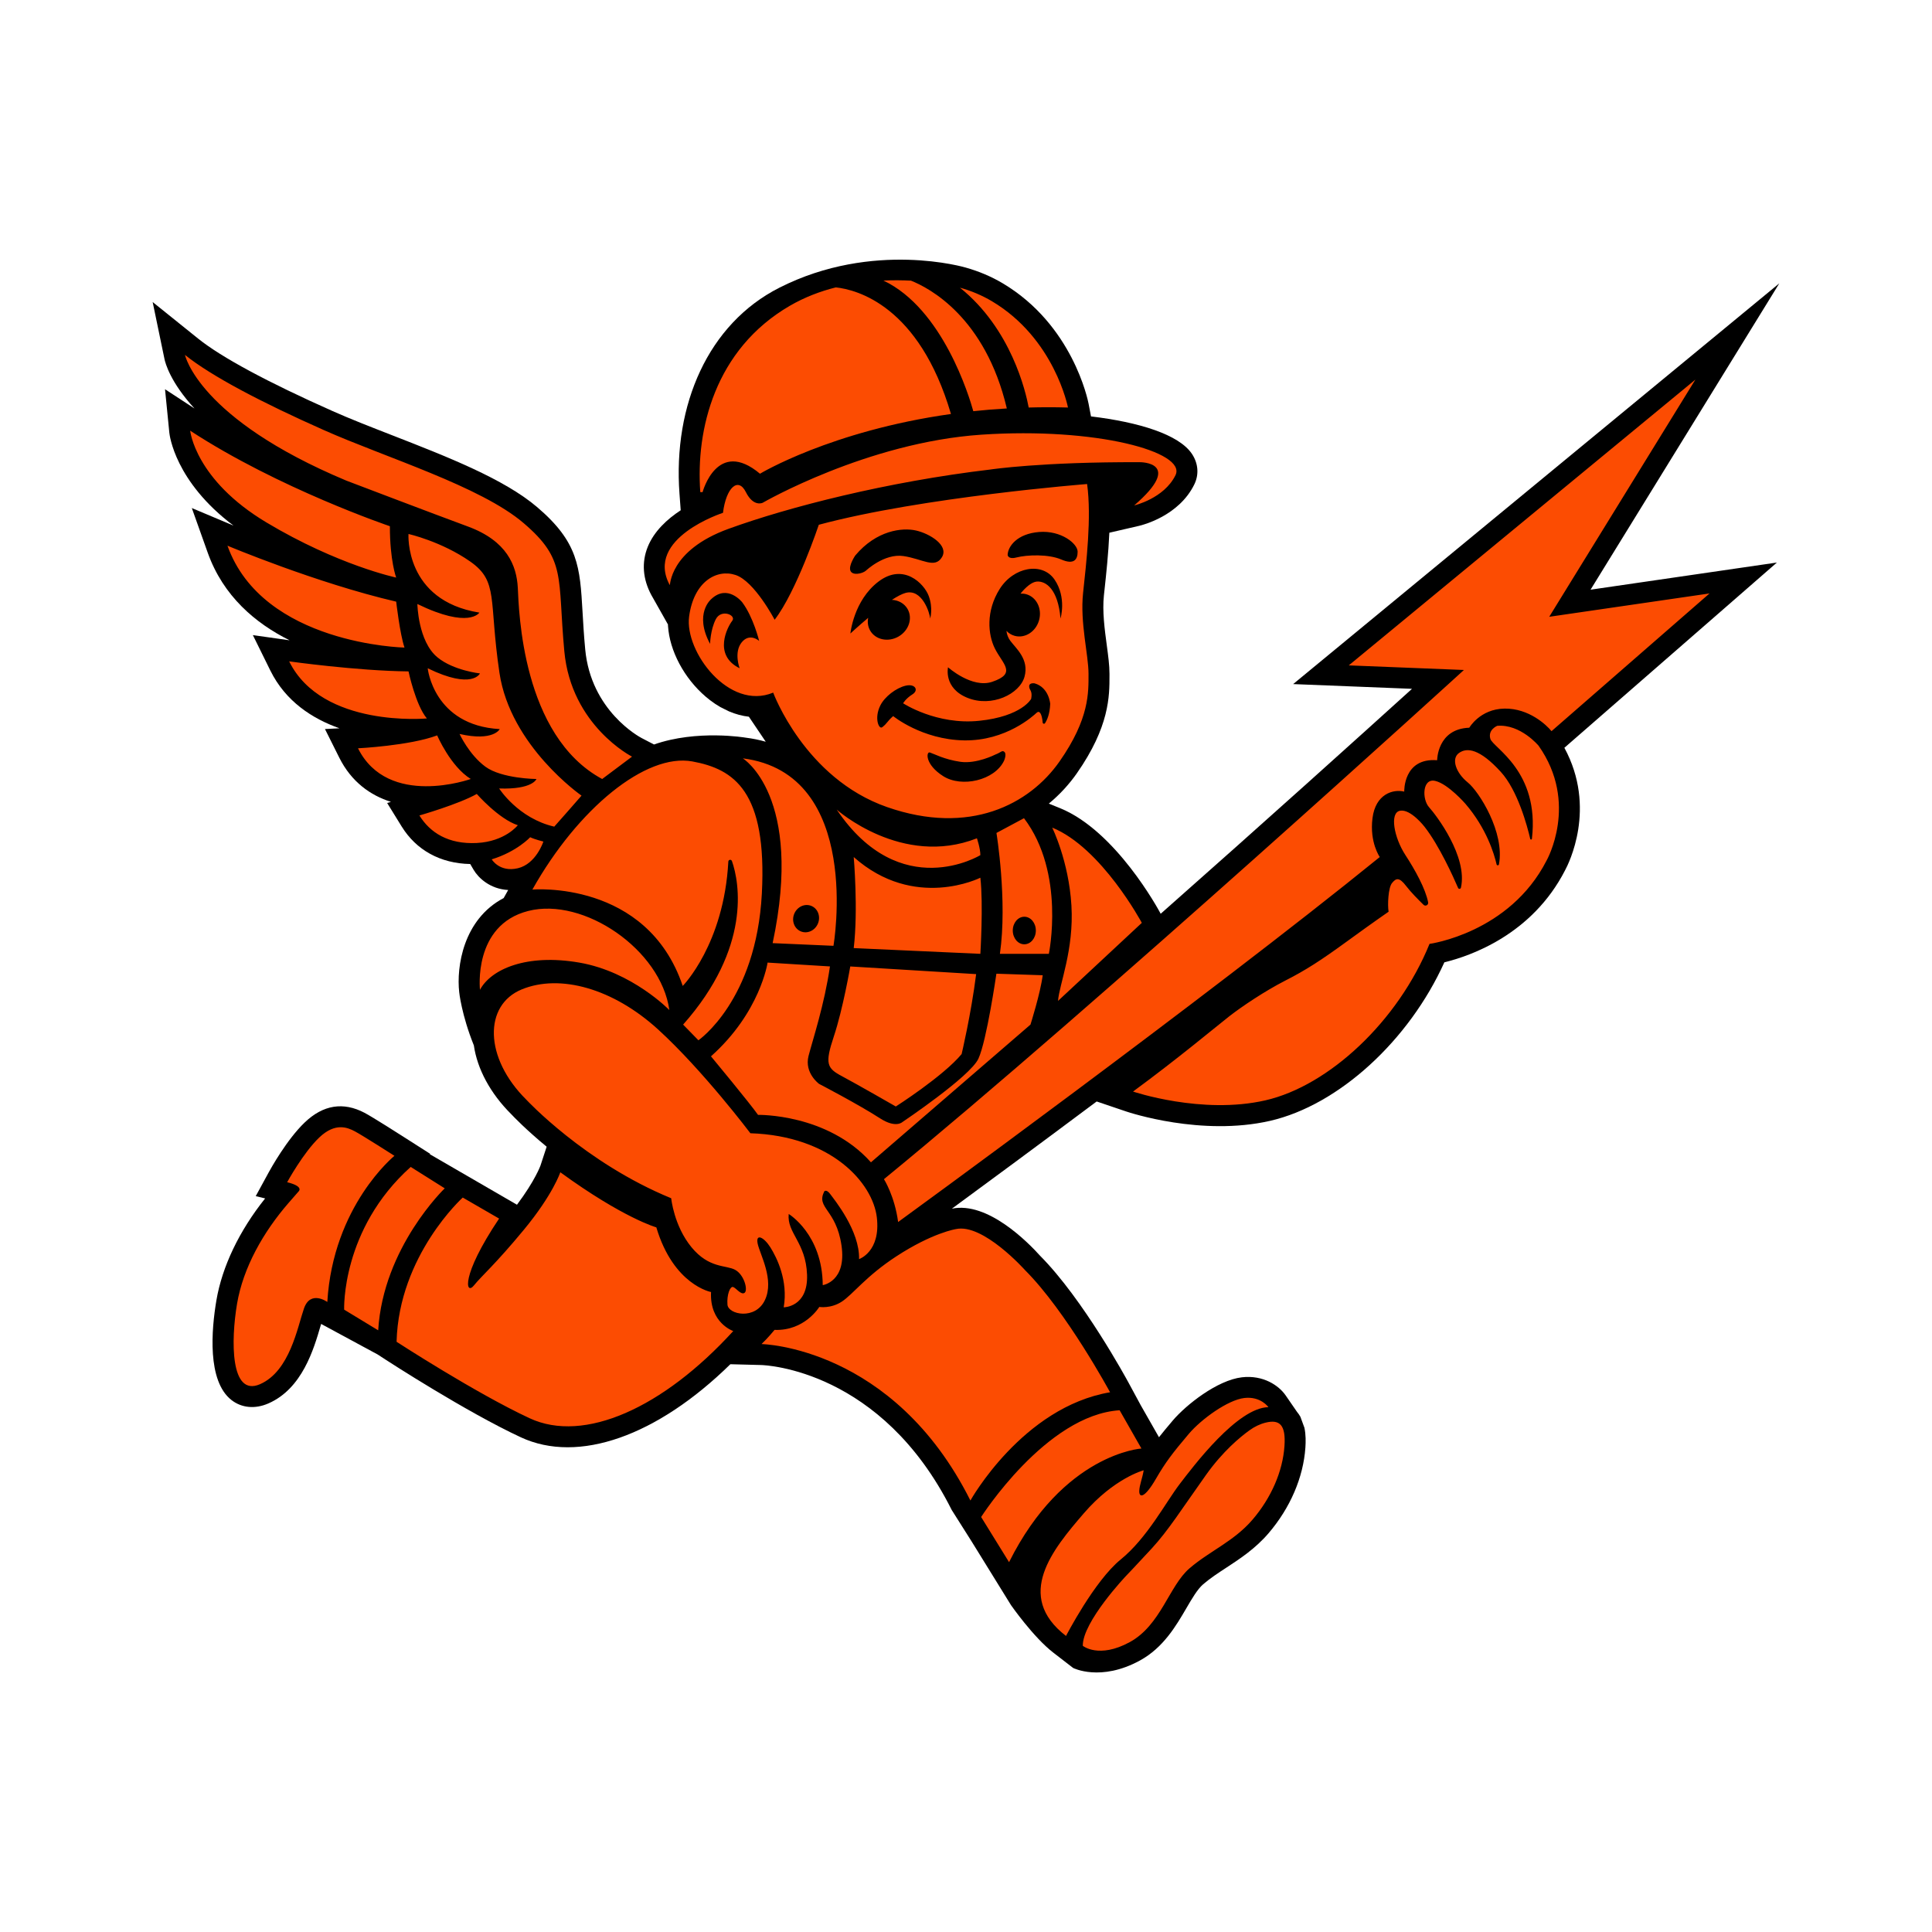
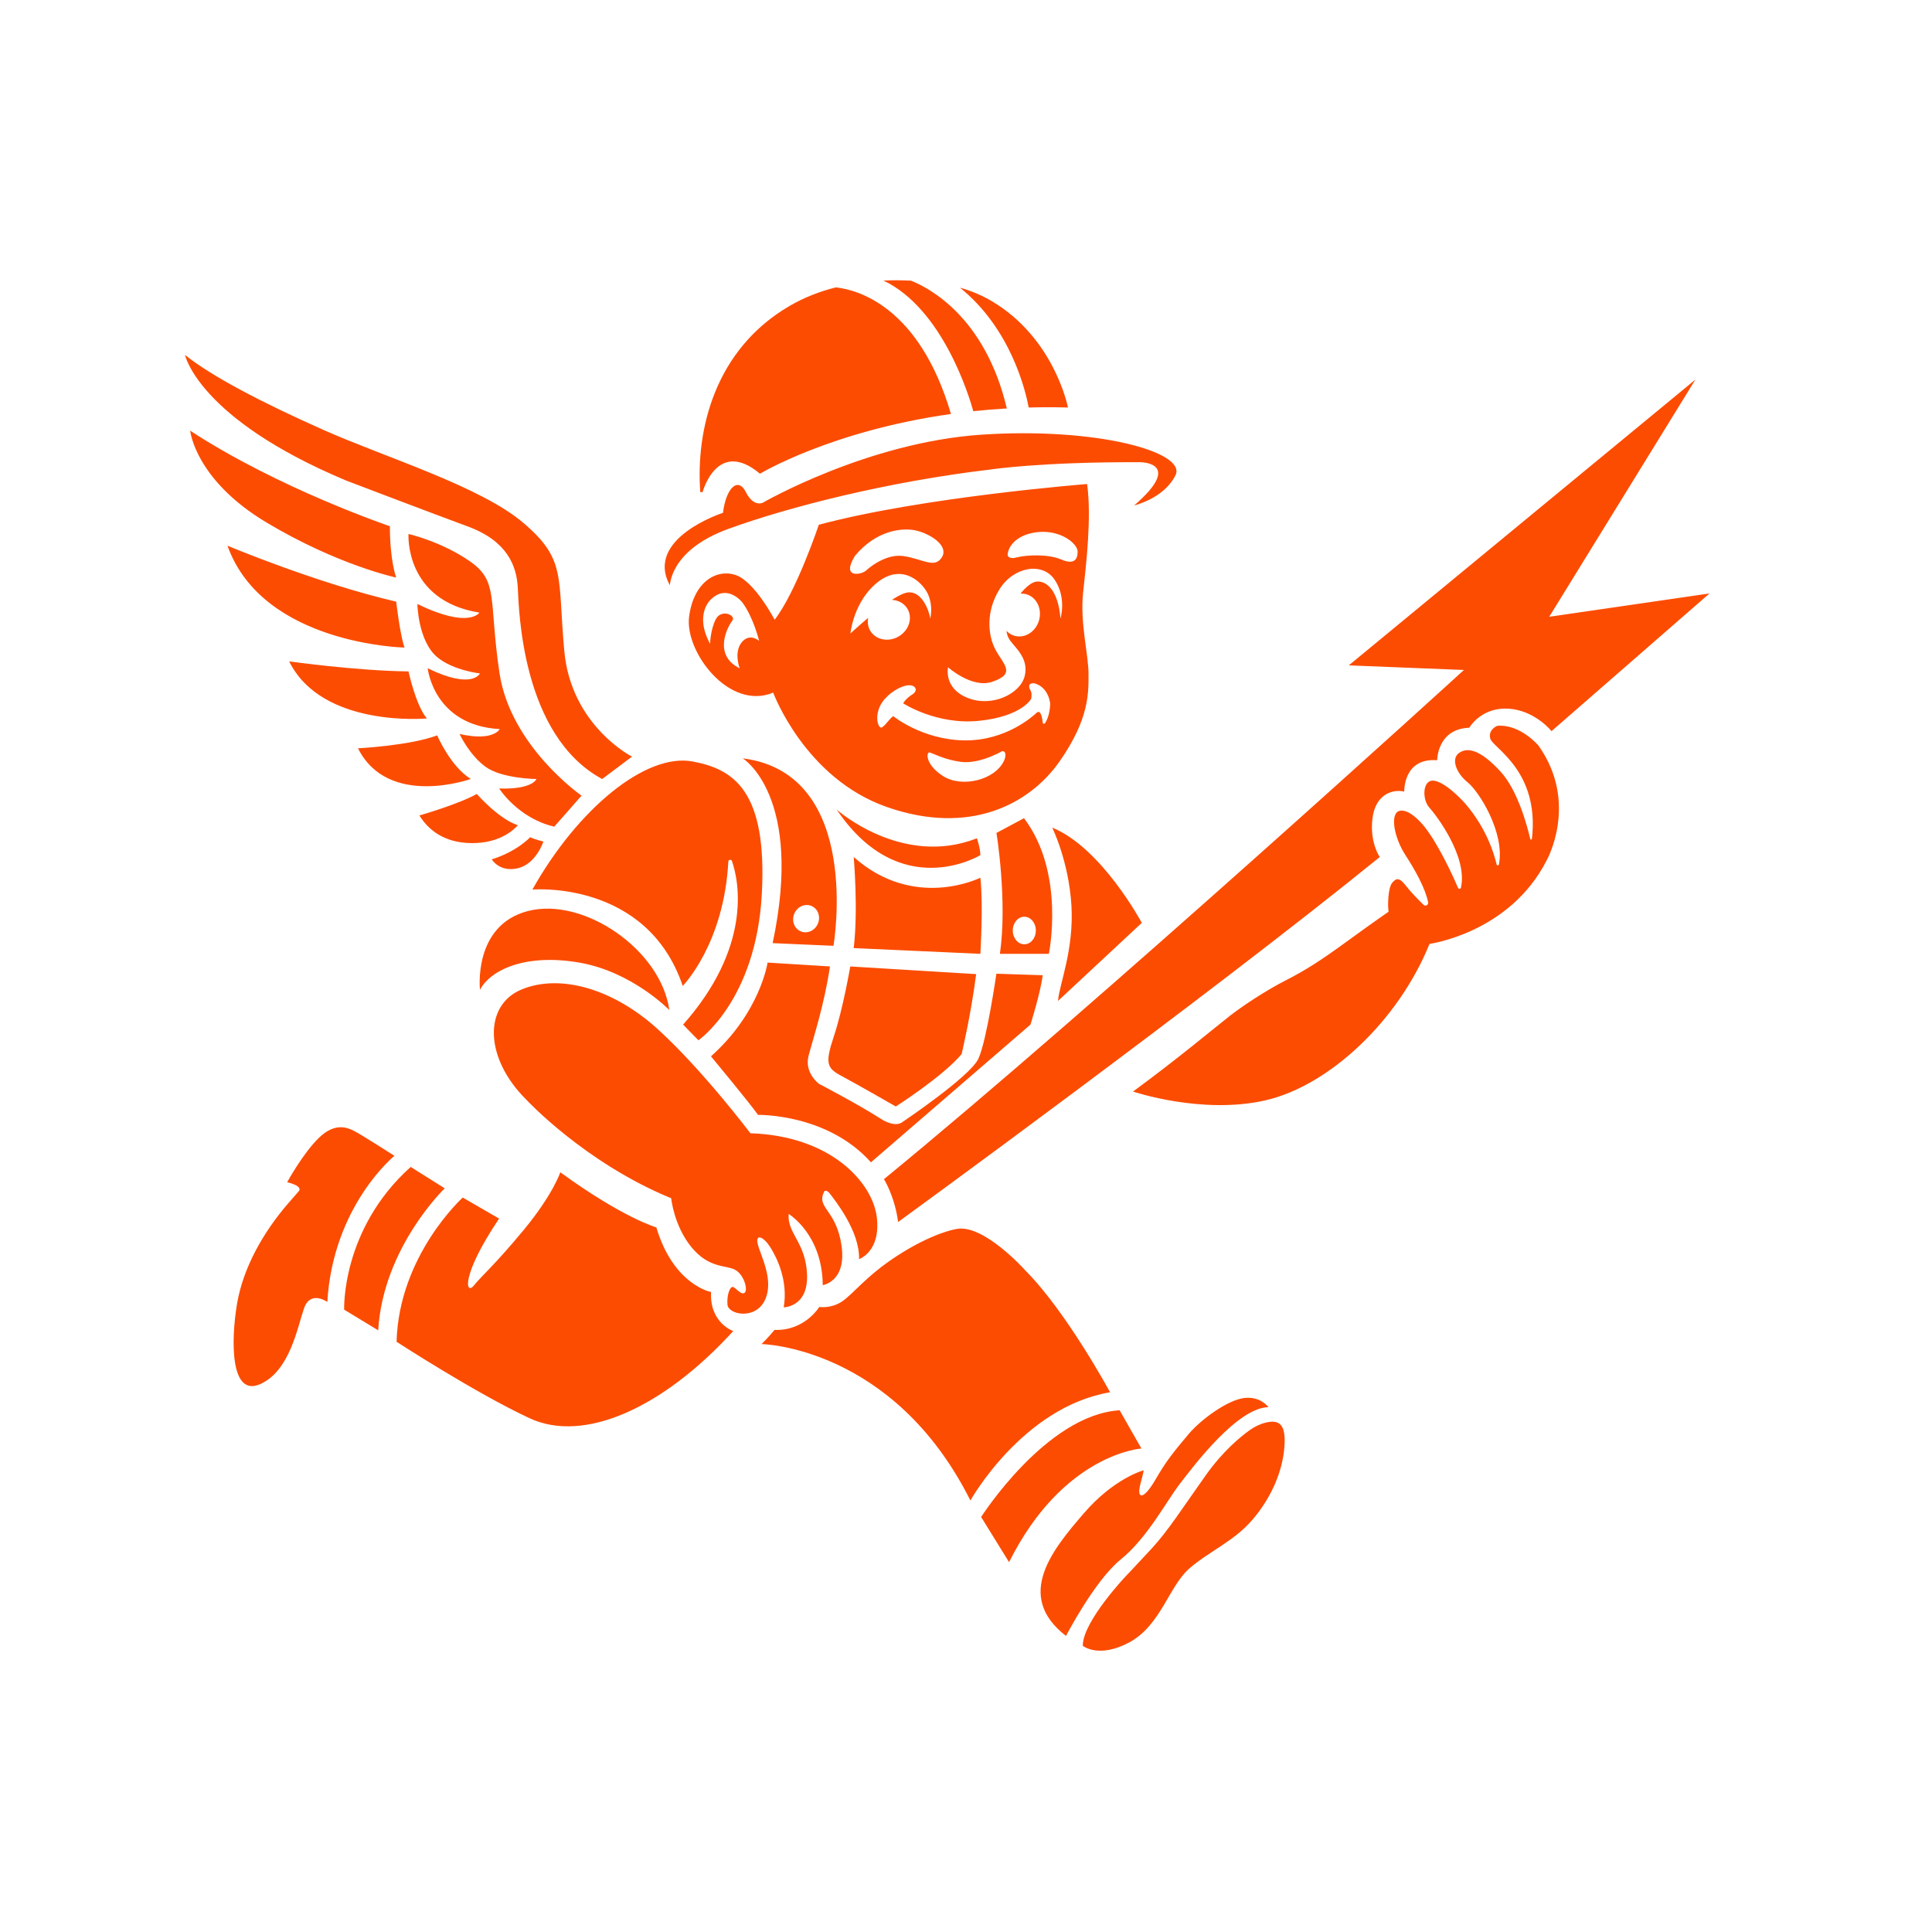
<svg xmlns="http://www.w3.org/2000/svg" version="1.1" id="Layer_1" x="0px" y="0px" viewBox="0 0 600 600" style="enable-background:new 0 0 600 600;" xml:space="preserve">
  <style type="text/css">
	.st0{fill:#F6E8D7;}
	.st1{fill:#FC4C02;}
</style>
  <g>
    <g>
-       <path d="M147.16,324.66c1.06,7.32,5.1,14.88,11.6,21.35c0.74,0.79,4.62,4.85,11.01,10.11l-1.92,5.86    c-0.02,0.05-1.67,4.66-7.3,12.16l-27.09-15.7l0.13-0.11l-7.59-4.85c-1.71-1.1-10.39-6.63-12.77-7.88    c-6.61-3.48-12.85-2.49-18.56,2.95c-5.57,5.3-10.64,14.47-11.2,15.5l-4.05,7.42l2.92,0.71c-8.03,10.04-13.37,21.18-15.14,31.68    c-1.52,9-2.92,24.99,4.68,30.93c3.16,2.47,7.34,2.86,11.46,1.06c10.52-4.58,14.1-16.86,16.24-24.19c0.05-0.17,0.1-0.34,0.15-0.5    l17.58,9.5l2.3,1.5c1.02,0.66,25.06,16.26,42.15,24.21c17.85,8.3,42.31-0.39,65.06-22.7l9.53,0.25    c1.52,0.04,37.39,1.5,59.21,45.01l6.16,9.74l12.25,19.81c0,0,6.93,9.96,13.13,14.75l6.18,4.77c0,0,8.51,4.35,20.72-2.31    c7.27-3.97,11.22-10.74,14.4-16.19c1.79-3.07,3.49-5.97,5.25-7.49c2.19-1.88,4.64-3.49,7.23-5.18c4.21-2.76,8.98-5.88,13.08-10.67    c6.74-7.88,10.8-17.33,11.44-26.59c0.12-1.81,0.16-4.01-0.3-6.17l-1.25-3.41c-0.3-0.53-0.64-1.04-1.05-1.52l-3.53-5.12    c-2.12-3.07-6.95-6.39-13.59-5.62c-7.65,0.89-17.35,8.56-21.5,13.46c-1.66,1.96-3.04,3.62-4.25,5.15l-5.65-9.91l-3.84-7.1    c-0.57-1.05-14.06-25.89-27.37-39.28c-3.8-4.23-16.33-16.99-27.45-14.69c10.57-7.75,26.71-19.65,44.96-33.29l9.18,3.11    c0.95,0.32,23.38,7.78,44.65,2.91c21.28-4.87,43.13-24.88,54.15-49.24c8.12-1.97,27.23-8.59,37.47-28.55    c1.08-1.98,9.94-19.4-0.2-38.07l66-57.53l-57.87,8.43l58.62-95.14L401.6,212.45l36.91,1.47c-15.78,14.29-45.61,41.2-78.05,69.86    l-0.13-0.25c-0.56-1.04-13.79-25.5-31.11-32.54l-3.5-1.42c3.43-2.83,6.33-6.03,8.66-9.35c10.21-14.58,10.19-24.1,10.18-30.39    l0-0.6c0-2.59-0.39-5.49-0.84-8.85c-0.66-4.93-1.42-10.52-0.89-15.5l0.17-1.56c0.54-5.01,1.23-11.4,1.52-17.88l9.17-2.12    c1.26-0.29,12.41-3.11,17.2-12.85c1.52-3.09,1.25-6.55-0.72-9.51c-4.05-6.04-16.45-9.85-31.35-11.64l-0.76-3.98    c-0.19-0.99-4.92-24.45-26.68-37.37c-3.5-2.08-7.37-3.72-11.49-4.88c0,0-28.66-8.54-57.85,6.26    c-22.13,11.22-33.05,36.39-31.02,63.96l0.38,5.16c-4.13,2.7-8.26,6.46-10.24,11.37c-1.94,4.82-1.55,9.99,1.12,14.95l5.17,9.16    c0,0-0.07,0.12,0.15,1.9c0.96,7.75,5.87,16.2,12.9,21.59c1.06,0.81,2.13,1.53,3.22,2.15l2.69,1.34c2.03,0.86,4.09,1.42,6.16,1.65    l5.24,7.77c-2-0.57-4.1-1-6.29-1.27c0,0-15.05-2.57-28.41,2.13l-3.84-2c-0.64-0.33-15.76-8.43-17.53-27.58    c-0.42-4.51-0.64-8.31-0.83-11.68c-0.81-13.87-1.26-21.51-14.07-32.44c-10.3-8.79-27.99-15.68-45.09-22.35    c-6.7-2.61-13.04-5.08-18.51-7.52c-20.12-8.94-34.53-16.71-41.69-22.47L47.41,93.8l3.68,17.74c0.25,1.19,1.8,7.15,9.31,15.32    l-9.15-5.98l1.34,13.52c0.07,0.68,1.72,15.17,19.93,28.83l-12.95-5.45l4.95,13.89c4.81,13.49,14.84,21.92,25.41,27.18l-11.4-1.61    l5.44,11.03c4.72,9.55,13.01,14.92,21.46,17.91l-4.51,0.23l4.45,8.9c3.76,7.52,9.64,11.68,16.04,13.72l-1.18,0.34l4.5,7.29    c4.56,7.4,12.07,11.49,21.3,11.67l1.08,1.84c1.44,2.45,5.09,5.94,10.71,6.23l-1.4,2.5c-12.61,6.63-14.69,21.43-13.81,29.22    C142.6,308.12,143.34,315.18,147.16,324.66z M237.99,385.7C237.99,385.7,237.99,385.7,237.99,385.7l-2.68,0.58L237.99,385.7z" />
-     </g>
+       </g>
    <path class="st1" d="M302.27,127.7c3.36-0.36,6.83-0.65,10.41-0.85c-6.69-28.35-24.07-37.43-29.77-39.69   c-2.66-0.13-5.53-0.17-8.55-0.03C292.81,95.88,301.04,123.25,302.27,127.7z M218.2,152.82c0,0,4.51-16.87,17.82-5.7   c0,0,22.02-13.31,59.31-18.55c-9.89-33.69-29.28-38.63-35.76-39.32c-4.85,1.22-9.7,3.05-14.29,5.72   c-23.29,13.54-29.23,38.5-27.8,57.86H218.2z M319.47,126.56c3.96-0.11,8.01-0.12,12.2,0c0,0-4.12-21.43-23.62-33.01   c-3.11-1.85-6.46-3.24-9.93-4.21C314.04,102.13,318.55,121.6,319.47,126.56z M226.28,164.22c18.65-6.77,49.19-14.61,81.39-18.42   c0,0,15.68-2.38,46.34-2.26c0,0,13.9-0.12-1.78,13.43c0,0,9.27-2.14,12.83-9.39c3.56-7.25-24.71-14.97-60.24-12.59   c-35.52,2.38-67.96,21.15-67.96,21.15s-2.85,1.43-5.23-3.33c-2.38-4.75-6.12-1.43-7.1,6.45c0,0-24.39,7.86-16.54,22.42   C208.22,182.12,207.63,170.99,226.28,164.22z M337.61,150.32c0,0-51.15,4.01-83.32,12.65c0,0-6.95,20.76-13.72,29.5   c0,0-6.24-11.94-12.12-13.9c-5.88-1.96-13.01,2.05-14.44,12.92c-1.43,10.87,12.39,29.32,26.11,23.61c0,0,9.8,26.64,35.38,35.55   c25.57,8.91,44.2-0.8,53.55-14.17s9-21.48,9-27.27c0-5.79-2.67-15.86-1.69-25.04C337.34,175,339.04,160.66,337.61,150.32z    M230.32,199.51c-2.49,3.12-0.62,8.02-0.62,8.02c-8.38-4.1-3.74-12.92-2.32-14.7s-3.39-3.83-5.08-0.53   c-1.69,3.3-1.78,7.66-1.78,7.66c-5.08-9.45,0.36-13.9,0.36-13.9c5.08-4.81,9.62,0.98,9.62,0.98c3.48,4.63,5.26,12,5.26,12   S232.82,196.39,230.32,199.51z M265.61,172.51c6.59-7.84,14.61-8.73,18.89-7.75c4.28,0.98,10.25,4.63,8.02,8.29   c-2.23,3.65-5.97,0.53-11.94-0.36c-5.97-0.89-11.67,4.54-11.67,4.54c-1.14,0.96-4.19,1.6-4.81,0   C263.47,175.63,265.61,172.51,265.61,172.51z M270.23,195.82c-0.7-1.22-0.88-2.6-0.61-3.94c-3.12,2.61-5.52,4.86-5.52,4.86   s0.98-10.25,8.73-16.13c7.75-5.88,14.17,0.62,15.59,4.46c1.43,3.83,0.45,7.04,0.45,7.04c-0.09-1.69-2.5-9.4-7.66-7.97   c-1.14,0.31-2.61,1.11-4.22,2.15c2.01,0.1,3.85,1.09,4.86,2.83c1.66,2.88,0.41,6.71-2.8,8.56   C275.83,199.53,271.89,198.7,270.23,195.82z M311.81,236.27c-2.94,6.1-13.14,8.42-18.89,4.77c-5.75-3.65-5.3-7.71-4.14-7.35   c1.16,0.36,4.46,2.18,9.49,2.9c5.03,0.71,10.78-2.23,10.78-2.23c1.87-0.71,2.09-1.38,2.76-0.94   C312.8,234.07,311.81,236.27,311.81,236.27z M324.53,224.61c-0.2,0.3-0.68,0.17-0.71-0.19c-0.27-2.92-1.03-3.85-1.89-3.06   c-0.95,0.88-9.5,8.81-22.57,8.57s-21.98-7.54-21.98-7.54c-2,1.77-1.78,2.2-3.39,3.45c-1.04,0.81-2.58-2.79-0.59-6.77   c1.35-2.71,4.87-5.41,7.84-6.12c2.97-0.71,4.19,1.4,2.11,2.7c-2.08,1.31-2.88,2.76-2.88,2.76s10.37,6.82,23.64,5.44   c13.28-1.38,16.13-6.82,16.13-6.82c0.49-2.63-0.62-2.63-0.62-3.88c0-1.25,1.72-0.92,1.72-0.92c4.46,1.31,4.81,6.36,4.81,6.36   C326.03,221.78,325.16,223.66,324.53,224.61z M329.35,192.08c-0.77-9.15-4.57-11.7-7.37-11.47c-1.53,0.13-3.41,1.7-5.05,3.74   c0.59-0.03,1.19,0.03,1.78,0.19c3.2,0.89,4.98,4.51,3.98,8.08c-1,3.57-4.4,5.73-7.6,4.84c-0.99-0.28-1.85-0.82-2.53-1.54   c0.14,1.15,0.53,2.19,1.22,3.11c1.72,2.32,5.88,5.7,4.4,11.11c-1.49,5.41-10.16,9.62-17.7,6.59c-7.54-3.03-6.06-9.5-6.06-9.5   s7.43,6.65,13.72,4.51c7.73-2.62,3.27-5.47,0.83-10.34c-2.15-4.3-2.85-11.58,1.49-18.48c4.34-6.89,13.25-8.5,17.05-2.91   S329.35,192.08,329.35,192.08z M329.59,173.76c-3.92-1.69-10.51-1.51-13.99-0.62c-2.56,0.66-2.67-0.8-2.67-0.8   c0.09-2.67,2.94-6.59,9.8-7.13c6.86-0.53,11.94,3.65,11.94,6.12S333.51,175.45,329.59,173.76z M107.53,149.25   c0,0,26.94,10.27,37.78,14.26c12.12,4.46,15.15,12.12,15.5,19.07s1.25,45.89,26.2,59.35l9.27-6.95c0,0-18.89-9.57-21.03-32.77   c-2.14-23.2,0.71-28.36-12.65-39.77s-42.77-20.32-62.02-28.87s-34.93-16.75-43.13-23.35C57.45,110.22,61.55,130,107.53,149.25z    M180.6,247.09c0,0-22.1-15.33-25.49-38.14c-3.39-22.81-0.18-28.34-9.09-34.57s-19.16-8.55-19.16-8.55s-1.34,20.67,22.01,24.42   c0,0-3.12,5.17-19.25-2.67c0,0,0.19,11.6,6.24,16.57c4.99,4.1,13.19,4.99,13.19,4.99s-2.32,5.17-16.22-1.6   c0,0,1.78,17.73,22.37,18.89c0,0-1.96,3.92-12.48,1.51c0,0,2.94,6.42,8.02,10.16c5.08,3.74,15.86,3.83,15.86,3.83   s-1.16,3.3-11.58,2.94c0,0,5.88,9.27,17.11,11.85C172.13,256.72,179.8,248.07,180.6,247.09z M123.04,179.37   c0,0-1.96-5.17-1.96-15.95c0,0-34.49-11.67-62.02-29.67c0,0,1.51,15.24,23.7,28.51C104.95,175.54,123.04,179.37,123.04,179.37z    M125.62,201.11c-1.43-4.19-2.58-14.26-2.58-14.26c-24.86-5.79-52.4-17.38-52.4-17.38C81.6,200.22,125.62,201.11,125.62,201.11z    M132.57,223.12c-3.48-4.1-5.7-14.61-5.7-14.61c-16.22-0.18-37.07-3.12-37.07-3.12C100.04,226.15,132.57,223.12,132.57,223.12z    M146.2,241.92c-6.33-3.92-10.43-13.54-10.43-13.54c-8.55,3.21-24.59,4.01-24.59,4.01C120.54,251.1,146.2,241.92,146.2,241.92z    M148.07,261.8c8.82-0.45,12.74-5.52,12.74-5.52c-5.97-1.96-12.74-9.71-12.74-9.71c-5.7,3.21-17.82,6.68-17.82,6.68   C133.55,258.59,139.25,262.24,148.07,261.8z M152.71,266.88c0,0,2.41,4.1,8.11,2.76c5.7-1.34,7.93-8.29,7.93-8.29   s-2.58-0.62-4.1-1.34C164.65,260.01,160.55,264.47,152.71,266.88z M216.9,323.07c0,0,17.94-12.3,19.7-45.56   c1.68-31.83-8.65-38.67-21.58-41.04c-14.43-2.64-35.54,14.61-49.68,39.79c0,0,35.52-3.09,46.69,29.93c0,0,12.79-12.91,14.16-38.62   c0.03-0.63,0.91-0.76,1.12-0.16c2.37,6.73,5.99,26.91-15.16,50.79L216.9,323.07z M179.95,298.95c16.4,2.85,27.92,14.73,27.92,14.73   c-2.61-18.77-26.61-35.17-43.84-30.77c-17.23,4.4-14.97,24.48-14.97,24.48C152.5,300.97,163.55,296.1,179.95,298.95z    M304.46,265.57c0-2.14-1.07-5.23-1.07-5.23c-23.29,9.15-43.54-8.91-43.54-8.91C279.64,280.78,304.46,265.57,304.46,265.57z    M304.46,272.58c0,0-20.44,10.34-39.33-6.42c0,0,1.43,16.28,0,28.28l39.33,1.78C304.46,296.22,305.41,280.9,304.46,272.58z    M354.6,286.6c0,0-12.48-23.34-27.83-29.58c0,0,5.14,10.34,5.97,24.18c0.83,13.84-3.8,24.53-4.16,29.64L354.6,286.6z    M261.51,334.24c4.69,2.5,16.69,9.39,16.69,9.39s14.73-9.39,20.44-16.28c0,0,2.92-12.25,4.51-24.83l-39.09-2.38   c0,0-2.26,13.19-5.11,21.74S256.82,331.75,261.51,334.24z M258.84,293.73c0,0,9.27-53.47-28.16-58.22c0,0,19.01,11.64,9.27,57.39   L258.84,293.73z M246.68,283.73c0.93-2.17,3.32-3.24,5.34-2.37c2.02,0.86,2.91,3.32,1.98,5.5s-3.32,3.24-5.34,2.37   C246.64,288.36,245.75,285.9,246.68,283.73z M325.73,296.22c0,0,5.23-25.08-7.72-42.12l-8.55,4.58c0,0,3.45,21.03,1.07,37.54   H325.73z M318.11,284.7c1.98,0,3.58,1.91,3.58,4.28s-1.6,4.28-3.58,4.28c-1.98,0-3.58-1.91-3.58-4.28S316.14,284.7,318.11,284.7z    M270.48,360.97l49.54-42.77c0,0,3.09-9.74,3.8-15.33l-14.38-0.48c0,0-3,20.77-5.58,26.38c-2.58,5.6-23.65,19.72-23.65,19.72   s-2.04,1.96-6.9-1.18c-6.78-4.38-18.95-10.71-18.95-10.71s-4.62-3.36-3.26-8.67c1.26-4.88,4.93-15.93,6.65-27.8l-19.37-1.19   c0,0-2.26,15.45-17.58,29.11c0,0,12.12,14.61,14.61,18.18C235.43,346.24,256.94,345.77,270.48,360.97z M274.52,366.2   c0,0,3.33,5.23,4.4,13.31c0,0,95.41-69.39,149.58-113.35c0,0-3.21-4.53-2.26-12.07c0.95-7.54,6.42-9.08,9.86-8.25   c0,0-0.36-10.57,10.22-9.74c0,0,0-9.74,9.98-10.1c0,0,3.33-5.82,10.93-5.94s13.07,5.11,14.61,7.01l49.07-42.77l-49.78,7.25   l45.39-73.66l-107.64,88.75l35.76,1.43C454.64,208.06,340.69,312.02,274.52,366.2z M464.98,225.41c0,0-2.97,1.19-2.14,4.04   c0.81,2.79,15.35,9.99,12.91,31.04c-0.03,0.3-0.46,0.33-0.52,0.04c-0.93-3.99-3.88-15.08-9.18-20.86   c-6.53-7.13-10.46-7.6-12.95-5.82c-2.5,1.78-0.95,6.18,2.73,9.15c3.49,2.81,11.55,15.53,9.68,25.44c-0.07,0.39-0.64,0.4-0.73,0.01   c-0.76-3.32-3.14-11.2-9.66-18.8c0,0-5.35-6.18-9.39-7.13c-4.04-0.95-4.16,5.7-1.9,8.2c2.16,2.39,12.03,15.26,9.88,24.95   c-0.1,0.44-0.71,0.5-0.89,0.08c-1.47-3.41-5.86-13.17-10.41-18.98c0,0-4.28-5.58-7.6-4.99c-3.33,0.59-1.9,8.32,1.66,13.78   c2.98,4.57,6.21,10.38,7.05,14.66c0.16,0.82-0.82,1.36-1.42,0.78c-1.59-1.55-3.98-3.96-5.39-5.82c-2.26-2.97-3.21-2.38-4.4-0.95   s-1.43,6.89-1.07,8.91c0,0-4.51,3.09-12.83,9.15c-8.32,6.06-12.95,9.03-19.25,12.24c-6.3,3.21-13.54,8.08-17.35,11.05   c-3.8,2.97-16.16,13.31-29.94,23.41c0,0,21.39,7.25,41.11,2.73c19.72-4.51,41.23-24.59,50.97-48.59c0,0,24.83-3.33,36.36-25.9   c0,0,10.1-17.82-2.49-35.64C477.81,231.59,472.22,224.82,464.98,225.41z M235.31,386.28c-0.71-3.33,1.9-2.14,3.92,1.07   c2.02,3.21,5.58,10.34,4.16,18.65c0,0,7.6,0,7.25-10.1c-0.36-10.1-6.3-12.95-5.7-18.89c0,0,10.46,6.3,10.57,22.1   c0,0,7.49-1.07,5.82-12.36c-1.66-11.29-7.96-11.52-5.35-16.75c0,0,0.65-0.83,1.9,0.89s9.15,11.35,8.91,20.14   c0,0,6.77-2.26,5.52-12.95c-1.25-10.69-14.08-25.31-39.27-26.14c0,0-14.73-19.54-28.69-32.26c-13.96-12.71-30.42-17.29-42.3-12.42   c-11.88,4.87-11.7,21.27,1.37,34.22c0,0,18.12,19.6,45.03,30.65c0,0,0.83,8.55,6.3,15.21c5.47,6.65,10.69,5.47,13.54,7.01   s4.04,6.3,2.97,7.13c-1.07,0.83-2.61-1.43-3.56-1.78s-2.02,2.38-1.78,5.47c0.24,3.09,8.67,4.87,11.64-1.43   C240.54,397.45,236.03,389.61,235.31,386.28z M220.82,401.25c0,0-11.64-2.14-16.99-20.08c0,0-10.22-2.85-29.82-17.11   c0,0-2.26,6.89-11.29,17.82c-9.03,10.93-13.07,14.26-15.56,17.35s-4.28-2.73,7.84-20.79l-11.29-6.53c0,0-19.84,17.94-20.55,44.79   c0,0,24.48,15.92,41.35,23.76s41.42-3.19,63.21-27.09C227.71,413.37,220.34,410.88,220.82,401.25z M138.12,369.05l-10.57-6.65   c-21.62,19.37-20.67,44.32-20.67,44.32l10.57,6.42C119,387.35,138.12,369.05,138.12,369.05z M122.5,358.95   c0,0-10.04-6.42-12.29-7.6c-2.26-1.19-6.06-2.85-11.05,1.9c-4.99,4.75-9.98,13.9-9.98,13.9c5.35,1.31,3.56,2.85,3.56,2.85   l-3.21,3.68c-7.72,8.91-14.02,19.96-15.92,31.25c-1.9,11.29-2.14,28.99,7.13,24.95s11.64-17.7,13.66-23.52   c2.02-5.82,7.25-2.02,7.25-2.02C103.43,374.4,122.5,358.95,122.5,358.95z M344.74,432.38c0,0-13.54-25.07-26.38-37.9   c0,0-13.07-14.67-21.51-12.77c0,0-7.25,1.12-18.53,8.49c-9.39,6.13-13.43,11.76-16.87,14.02c-3.45,2.26-7.01,1.66-7.01,1.66   s-4.51,7.49-13.9,7.13c0,0-2.14,2.61-4.04,4.4c0,0,40.87,0.71,64.87,48.59C301.37,466,317.53,437.01,344.74,432.38z M354.48,449.85   l-6.77-11.88c-22.81,1.43-43.01,33.15-43.01,33.15l8.67,14.02C330.24,451.39,354.48,449.85,354.48,449.85z M348.06,484.3   c8.2-6.65,14.02-17.82,18.3-23.41c4.28-5.58,17.94-23.76,27.56-23.88c0,0-2.38-3.45-7.49-2.85s-13.37,6.56-17.29,11.2   c-5.06,5.98-7.22,8.82-10.16,13.9c-3.56,6.15-5.25,5.95-5.17,3.74c0.07-1.88,0.97-3.88,1.37-6.39c0,0-9.15,2.38-18.65,13.43   c-9.51,11.05-21.62,25.54-5.47,38.02C331.07,508.06,339.87,490.95,348.06,484.3z M393.1,441.8c-1.82,0.44-3.51,1.28-5.03,2.37   c-2.89,2.07-8.31,6.53-13.57,13.93c-7.66,10.78-11.67,17.2-16.84,22.81c-5.17,5.61-7.93,8.47-7.93,8.47s-13.54,14.26-13.46,21.74   c0,0,4.99,4.1,14.61-1.16c9.62-5.26,12.21-17.47,18.53-22.9s13.81-8.38,19.6-15.15c5.79-6.77,9.36-14.97,9.89-22.81   C399.36,442.57,397.46,440.74,393.1,441.8z" />
  </g>
</svg>